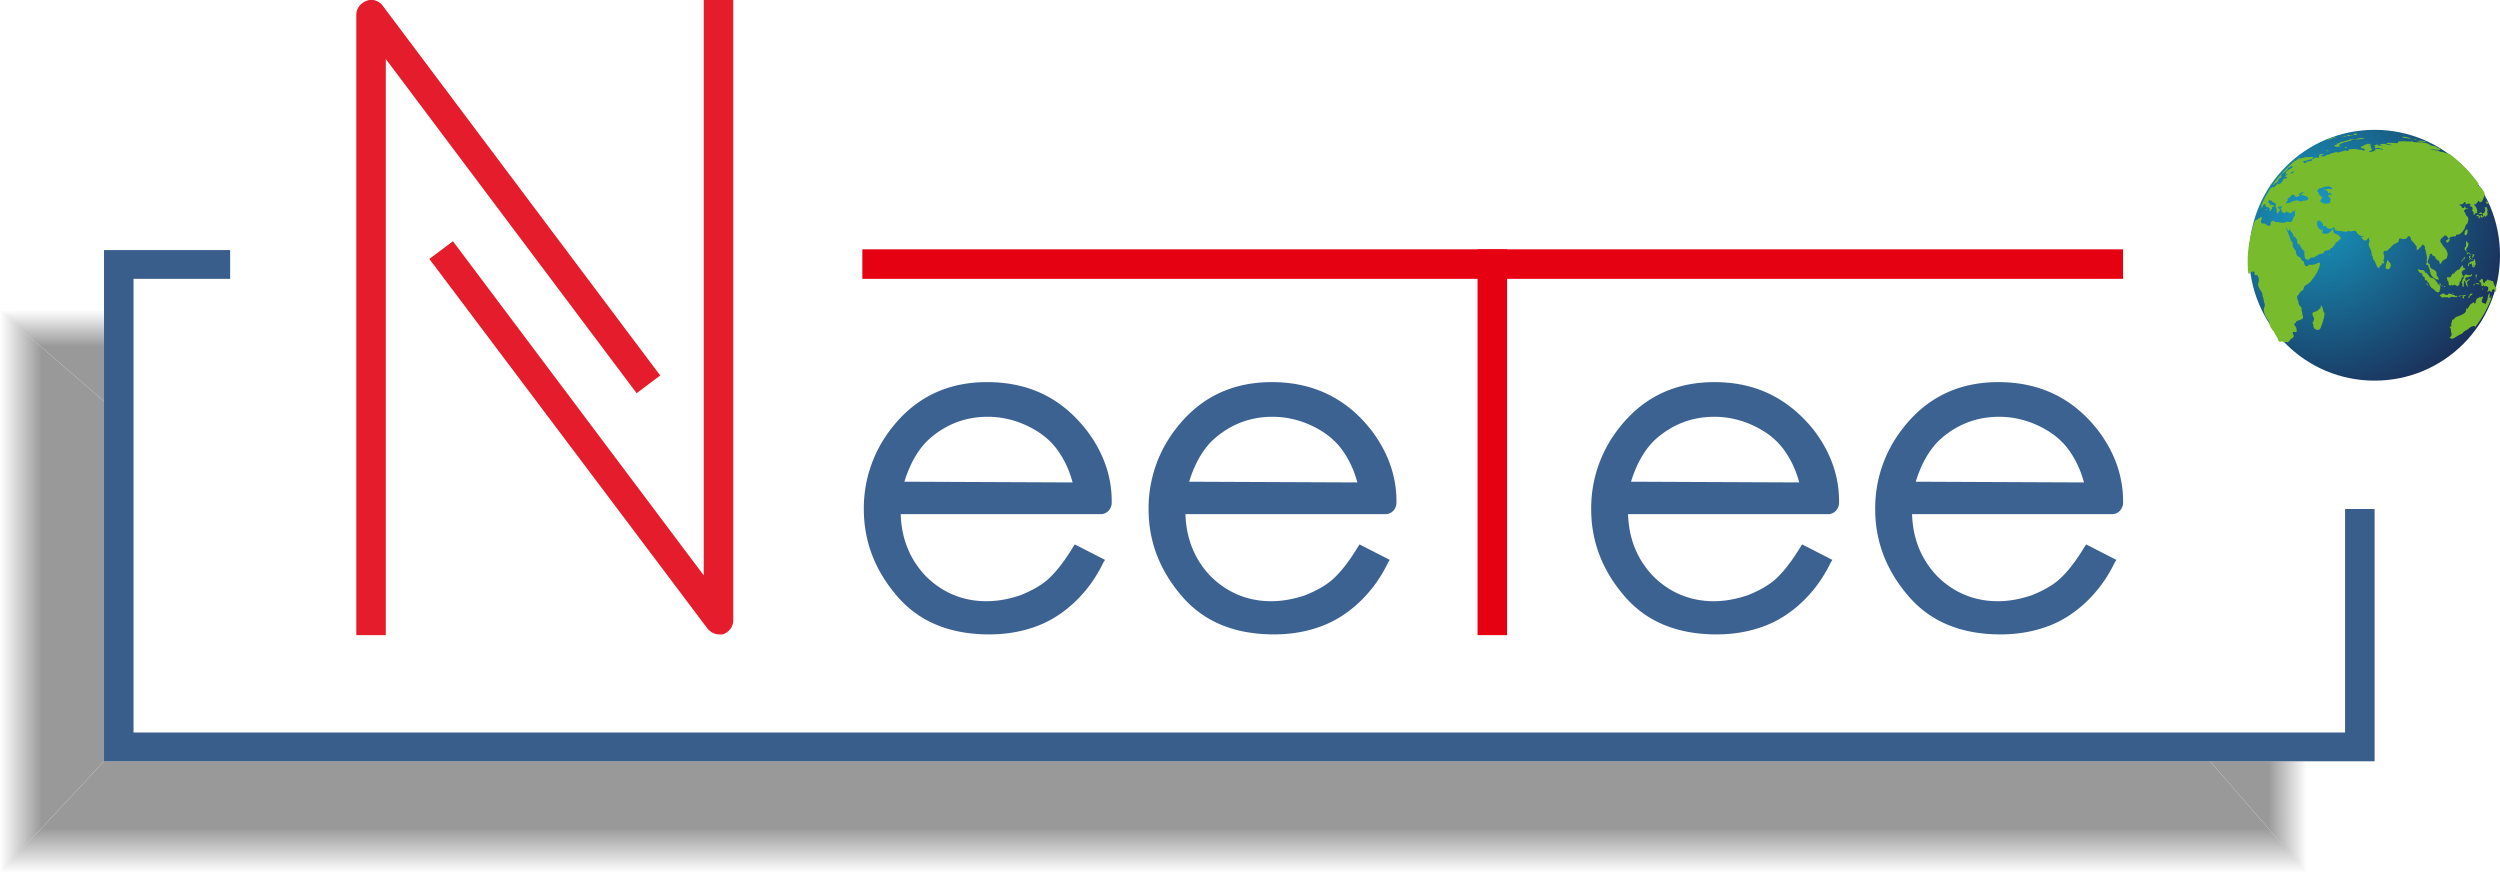
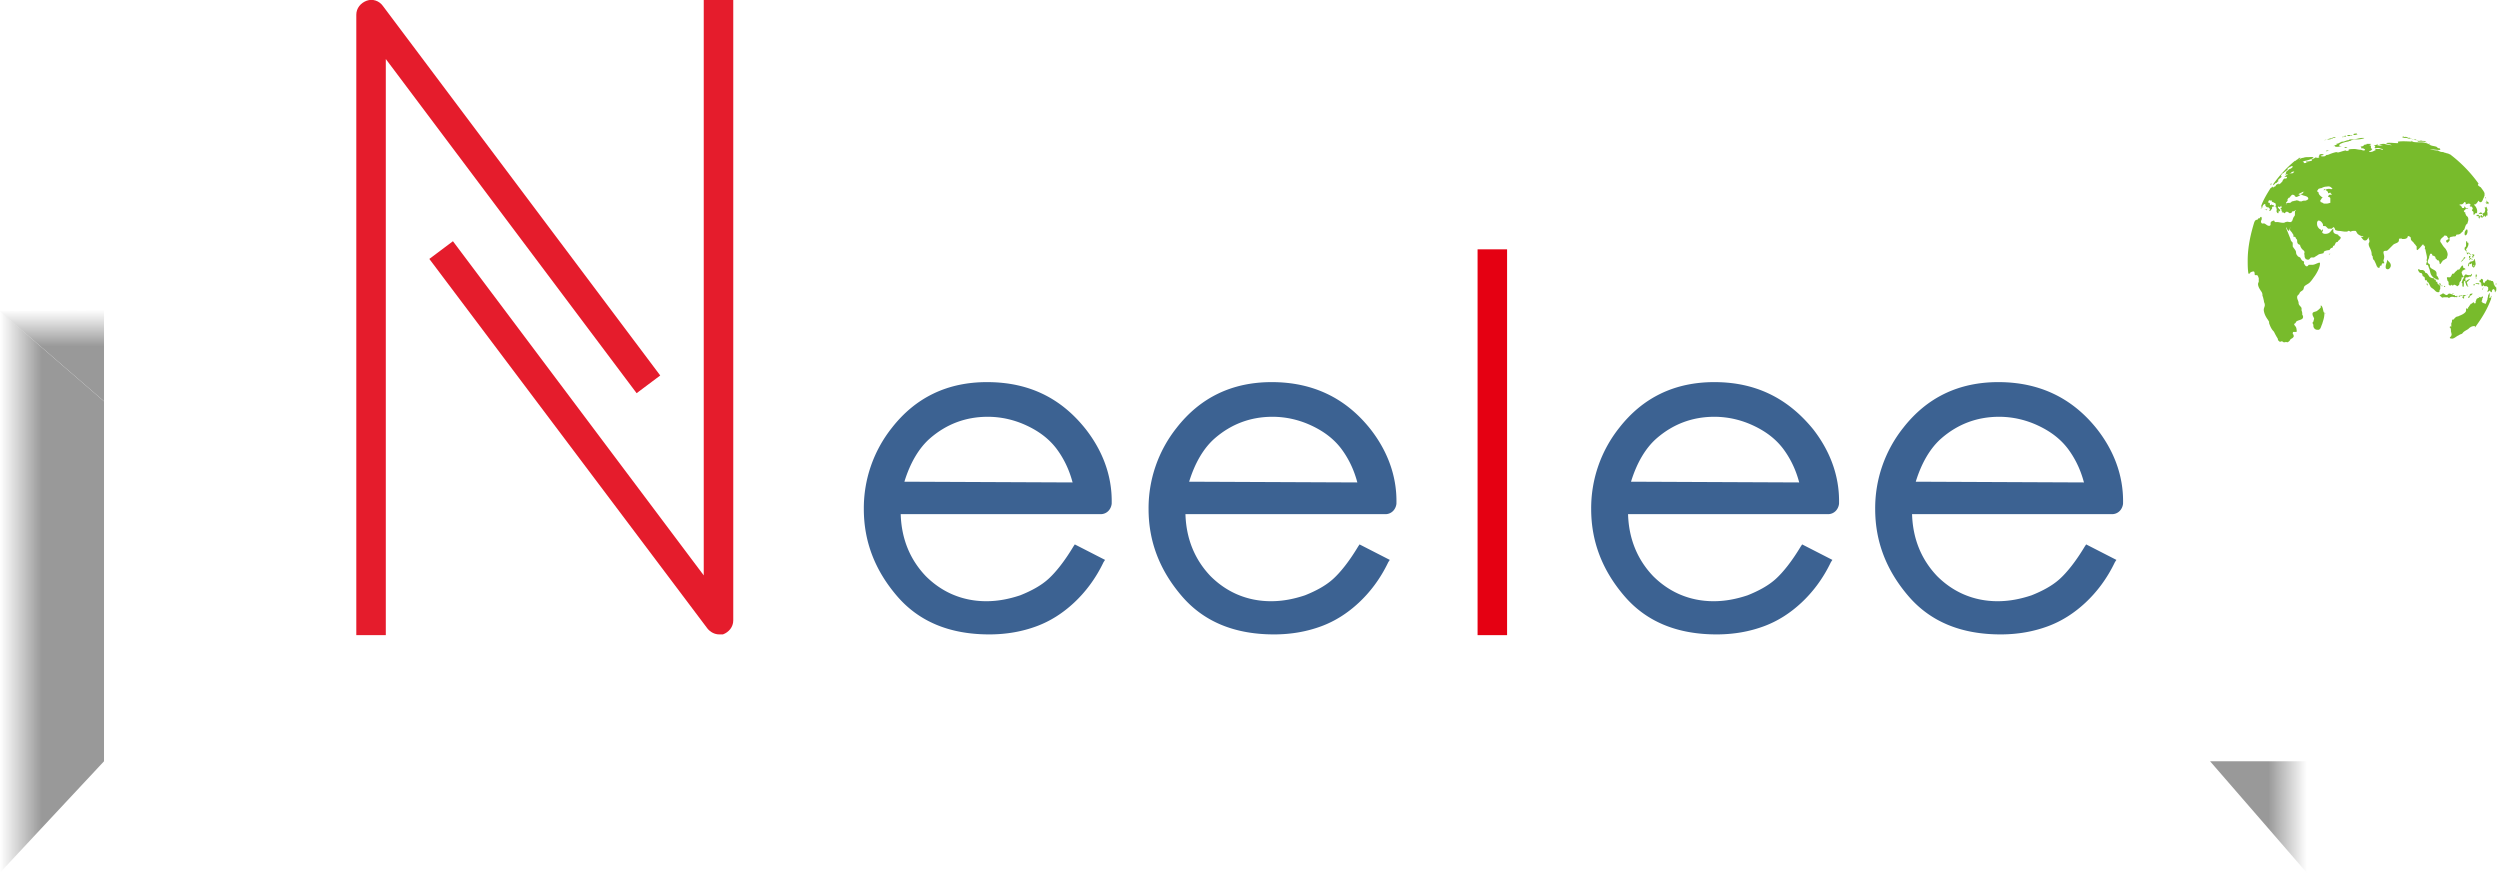
<svg xmlns="http://www.w3.org/2000/svg" viewBox="0 0 338.9 118.3">
  <defs />
  <linearGradient id="a" gradientUnits="userSpaceOnUse" x1=".02" y1="37.37" x2="14.12" y2="37.37" gradientTransform="matrix(1 0 0 -1 0 117.63)">
    <stop offset="0" stop-color="#999" stop-opacity="0" />
    <stop offset=".4" stop-color="#999" />
  </linearGradient>
  <path fill="url(#a)" d="M0 42.2l14.1 12.2v48.8L0 118.3z" />
  <linearGradient id="b" gradientUnits="userSpaceOnUse" x1="-666.79" y1="711.28" x2="-653.69" y2="711.28" gradientTransform="matrix(-1 0 0 1 -354.06 -600.52)">
    <stop offset="0" stop-color="#999" stop-opacity="0" />
    <stop offset=".4" stop-color="#999" />
  </linearGradient>
  <path fill="url(#b)" d="M312.7 118.3l-13.1-15.1H312.7z" />
  <linearGradient id="c" gradientUnits="userSpaceOnUse" x1="156.35" y1="-.68" x2="156.35" y2="14.42" gradientTransform="matrix(1 0 0 -1 0 117.63)">
    <stop offset="0" stop-color="#999" stop-opacity="0" />
    <stop offset=".4" stop-color="#999" />
  </linearGradient>
-   <path fill="url(#c)" d="M0 118.3l14.1-15.1h285.5l13.1 15.1z" />
  <linearGradient id="d" gradientUnits="userSpaceOnUse" x1="-664.64" y1="718" x2="-664.64" y2="730.4" gradientTransform="matrix(-1 0 0 1 -657.59 -675.98)">
    <stop offset="0" stop-color="#999" stop-opacity="0" />
    <stop offset=".4" stop-color="#999" />
  </linearGradient>
  <path fill="url(#d)" d="M14.1 42v12.4L0 42.2z" />
  <path fill="#3C6292" d="M133.8 51.8c-5.4 0-9.7 2.1-12.9 6.2a17.5 17.5 0 00-3.8 11c0 4.4 1.5 8.3 4.5 11.8s7.2 5.2 12.5 5.2c2.4 0 4.5-.4 6.4-1.1s3.6-1.8 5.1-3.2c1.5-1.4 2.9-3.2 4-5.5l.2-.3-4.1-2.1-.2.3c-1.2 2-2.4 3.5-3.4 4.4s-2.3 1.6-3.8 2.2c-1.5.5-3 .8-4.6.8-3.2 0-6-1.2-8.2-3.4-2.1-2.2-3.3-5-3.4-8.4h27.1c.8 0 1.4-.6 1.5-1.4.1-4-1.4-7.4-3.5-10.1-3.4-4.3-7.8-6.4-13.4-6.4zm-11.2 13.5c.8-2.6 2-4.6 3.5-5.9 2.2-1.9 4.8-2.9 7.8-2.9 1.8 0 3.6.4 5.3 1.2 1.7.8 3 1.8 4 3.1.9 1.2 1.7 2.7 2.2 4.6l-22.8-.1zM172.4 51.8c-5.4 0-9.7 2.1-12.9 6.2a17.5 17.5 0 00-3.8 11c0 4.4 1.5 8.3 4.5 11.8s7.2 5.2 12.5 5.2c2.4 0 4.5-.4 6.4-1.1s3.6-1.8 5.1-3.2c1.5-1.4 2.9-3.2 4-5.5l.2-.3-4.1-2.1-.2.3c-1.2 2-2.4 3.5-3.4 4.4s-2.3 1.6-3.8 2.2c-1.5.5-3 .8-4.6.8-3.2 0-6-1.2-8.2-3.4-2.1-2.2-3.3-5-3.4-8.4h27.1c.8 0 1.4-.6 1.5-1.4.1-4-1.4-7.4-3.5-10.1-3.4-4.3-7.9-6.4-13.4-6.4zm-11.2 13.5c.8-2.6 2-4.6 3.5-5.9 2.2-1.9 4.8-2.9 7.8-2.9 1.8 0 3.6.4 5.3 1.2 1.7.8 3 1.8 4 3.1.9 1.2 1.7 2.7 2.2 4.6l-22.8-.1zM232.4 51.8c-5.4 0-9.7 2.1-12.9 6.2a17.5 17.5 0 00-3.8 11c0 4.4 1.5 8.3 4.5 11.8s7.2 5.2 12.5 5.2c2.4 0 4.5-.4 6.4-1.1s3.6-1.8 5.1-3.2c1.5-1.4 2.9-3.2 4-5.5l.2-.3-4.1-2.1-.2.3c-1.2 2-2.4 3.5-3.4 4.4s-2.3 1.6-3.8 2.2c-1.5.5-3 .8-4.6.8-3.2 0-6-1.2-8.2-3.4-2.1-2.2-3.3-5-3.4-8.4h27.1c.8 0 1.4-.6 1.5-1.4.1-4-1.4-7.4-3.5-10.1-3.5-4.3-7.9-6.4-13.4-6.4zm-11.3 13.5c.8-2.6 2-4.6 3.5-5.9 2.2-1.9 4.8-2.9 7.8-2.9 1.8 0 3.6.4 5.3 1.2 1.7.8 3 1.8 4 3.1.9 1.2 1.7 2.7 2.2 4.6l-22.8-.1zM270.9 51.8c-5.4 0-9.7 2.1-12.9 6.2a17.5 17.5 0 00-3.8 11c0 4.4 1.5 8.3 4.5 11.8s7.2 5.2 12.5 5.2c2.4 0 4.5-.4 6.4-1.1s3.6-1.8 5.1-3.2c1.5-1.4 2.9-3.2 4-5.5l.2-.3-4.1-2.1-.2.3c-1.2 2-2.4 3.5-3.4 4.4s-2.3 1.6-3.8 2.2c-1.5.5-3 .8-4.6.8-3.2 0-6-1.2-8.2-3.4-2.1-2.2-3.3-5-3.4-8.4h27.1c.8 0 1.4-.6 1.5-1.4.1-4-1.4-7.4-3.5-10.1-3.4-4.3-7.9-6.4-13.4-6.4zm-11.2 13.5c.8-2.6 2-4.6 3.5-5.9 2.2-1.9 4.8-2.9 7.8-2.9 1.8 0 3.6.4 5.3 1.2 1.7.8 3 1.8 4 3.1.9 1.2 1.7 2.7 2.2 4.6l-22.8-.1z" />
-   <path fill="#3A5E8B" d="M321.9 103.2H14.1V33.9h17.1v3.9H18.1v61.5h299.8V69h4z" />
  <path fill="#E50012" d="M200.3 33.8h4v52.3h-4z" />
-   <path fill="#E50012" d="M116.9 33.8h170.9v4H116.9z" />
+   <path fill="#E50012" d="M116.9 33.8h170.9H116.9z" />
  <path fill="#E51C2C" d="M52.3 86.1h-4V2c0-.9.6-1.6 1.4-1.9.8-.3 1.7 0 2.2.7l37.6 50.1-3.2 2.4L52.3 8v78.1z" />
  <path fill="#E51C2C" d="M97.5 86c-.6 0-1.2-.3-1.6-.8L58.2 35.1l3.2-2.4 34 45.3V0h4v84.1c0 .9-.6 1.6-1.4 1.9h-.5z" />
  <radialGradient id="e" cx="317.85" cy="88.94" r="27.23" gradientTransform="matrix(1.008 0 0 -1 -6.53 117.63)" gradientUnits="userSpaceOnUse">
    <stop offset="0" stop-color="#189cc2" />
    <stop offset=".19" stop-color="#1886ad" />
    <stop offset="1" stop-color="#1a2e58" />
    <stop offset="1" stop-color="#00394f" />
  </radialGradient>
-   <path fill="url(#e)" d="M338.9 34.6c0 9.4-7.6 17-17 17s-17-7.6-17-17 7.6-17 17-17 17 7.6 17 17z" />
  <path fill="#78BB2C" d="M338.4 38.4c-.1 0 0 0-.1.1 0 .1 0 0 .1.1v-.2zm-21.5-18.8c-.1 0-.4.1-.4.1 0 .1-.3.1-.3.1H316.5c.1 0 0 0 .1.1H316.9c.2 0 .4-.1.7-.1h-.1c-.2 0-.4 0-.4-.1 0-.2.6-.4 1.1-.5.2 0 .2-.1.4-.1.1 0 .1-.1.2-.1.3-.1.5-.1.8-.1.2 0 .9-.1.9-.2h-.3c-.4 0-.8.2-1.3.2h-.2c-.2 0-.2 0-.3.1-.3 0-.6.2-.8.2-.1 0-.2 0-.3.1h-.1s.1 0 0 0c0 .1-.4.2-.5.2 0 .1.2.1.2.1zm.9.4s.2.1.3 0h.1c0-.1-.4-.1-.4 0zm-1.6-1.2zm1.7-.3c-.1 0-.4 0-.4.1h.2c0-.1.1 0 .2-.1.1.1.1 0 .2 0h-.2zm-.1 0h.2-.4c.1 0 .2-.1.4-.1h.1c-.1 0-.1 0-.1.1-.2 0-.2.1-.5.1h.1-.4.4c0-.1.2-.1.2-.1zm-.2 1.4zm-2.1-1h.2-.2.2-.2c.1.1.1 0 .2 0h.1c.1 0 .1 0 .2-.1.1 0 .2 0 .3-.1h.1c.1 0 .2 0 .2-.1h-.2c-.1 0-.2.1-.3.1-.3.1-.4.1-.6.2-.1 0-.4.1-.5.1h.2s.2-.1.3-.1zm.2 15.6c.1 0 .2-.1.2-.1-.1 0-.2 0-.2.1-.2 0-.1 0 0 0zm20.9 4.6s0-.1 0 0c.1-.1 0-.1 0-.2v.2s-.1 0-.1.1v.1c.1-.1.1-.1.1-.2zm-17.9-20.7s.1 0 .2-.1c-.1 0-.2 0-.2.1 0-.1 0-.1 0 0-.1-.1-.2-.1-.3-.1-.1 0-.2 0-.2.1.1.1.5 0 .5 0zm19.4 20.2c-.1-.1 0-.3-.1-.3v-.1c-.1 0 0-.1-.1-.1s-.2 0-.3-.1h-.2l-.1-.1h-.1c-.1 0-.1.2-.2.2s-.1.1-.1.1-.1.1-.1.2l-.1-.1c-.1 0-.1 0-.1-.1v-.3c-.1 0-.1-.1-.2-.1s-.1.2-.2.2c0 0-.1 0-.1.1s.1.1.2.2v.1h.1c.1 0 .1 0 .2-.1-.1.1-.2.1-.3.2 0 .1.1 0 .1.1v.2h.1c.1 0 .1-.1.1-.2v.1c.1-.1.1.1.2.1h.3c.1.1.2.1.2.2v.3s-.1.1-.1.2 0 .1.1 0h.1s0-.1.1-.1.1.2.2.2h.1v-.2c.1-.1.1-.2.2-.2s.2.1.2.3c0 .1 0 .1.1.1 0-.1 0-.2.1-.2v-.2-.2c-.3-.3-.2-.3-.3-.4.1-.1.1 0 0 0zm-5.3 1.7c0-.1 0-.1 0 0 .1-.1.1 0 .2 0l.1-.1c-.1 0 0 0-.1-.1-.1 0-.1.1-.2 0 0 0 0-.1-.1-.1s-.2 0-.3-.1l.3-.1h-.1c-.1 0-.2 0-.2.1-.1 0-.2-.1-.4-.1-.1 0-.1.1-.3.2-.3 0-.4-.3-.6-.2l-.1.1h-.1l-.2.2c.1 0 .2.1.3.2.1.1.2 0 .3 0h.5c.1 0 .1.1.2.1.2-.2.5-.2.8-.1zm-17.3-19.9h-.1l-.1.1h.1c.1 0 .2-.1.4-.1h-.3zm-7.7 4.7c.1 0 .1-.1.1-.2v-.1c-.1.1-.1.2-.1.3 0-.1 0-.1 0 0 0-.1 0-.1 0 0-.1 0-.1 0 0 0-.1 0-.1 0 0 0-.1 0-.1 0 0 0zm15.6 11.1c0 .2.1.3.3.3.2 0 .4-.3.4-.5 0-.4-.3-.5-.5-.8 0 .4-.2.6-.2 1zm12.5 4.3c0-.1 0-.1 0 0 .1 0 .1-.1.1-.1-.1 0-.1 0-.2.1 0-.1 0 0 .1 0zm.4-11.3s-.1 0 0 0c-.1.1-.1.1 0 .2v.1c.1 0 .1-.1.1-.1s0 .1.1.1.1-.2 0-.2c-.1-.2-.1-.1-.2-.1zm-.2 9.3c0-.1-.1-.1-.1-.1h-.4v.1h.2c.1 0 .2.1.3 0zm.1-9.1c0-.1 0-.1-.1-.1v-.1c-.1 0-.1-.1-.2-.1l-.2.1s0 .1.1.1h.1v-.1s0 .1.1.1v.2s0 .1.1.1v.1c0 .1 0-.1.1-.3-.1 0 0 0 0 0zm-.5 7.7c0 .1-.1.1-.1.2V37.6s0 .2.1.2c0-.1 0-.1-.1-.1v-.1h.1v-.1l.1-.1c-.1-.1-.1-.2-.1-.3zm.6-8.3c-.1 0-.2.1-.3.2h-.1.5s0-.1 0 0c.1 0 .1.1.2.1v.2s0 .1.1.1c0-.1 0-.2.1-.1l-.1-.1c.1 0 .1.1.2.2.1 0 0 0 .1-.1 0-.1 0-.1.1-.1v.1c.1 0 0-.1.1-.1v-.1-.2c0-.1-.1-.3 0-.3v-.2c0-.1-.1-.2-.1-.2v-.1l-.1-.1v.1c-.1.1 0 0-.1 0s-.1.1 0 .2v.1c0 .2-.1.4-.1.4-.1 0 0 .1-.1.1v-.1s0 .1-.1.1 0 .2-.1.2c0-.2-.1-.3-.2-.3zm.7-1.7c0 .1 0 .1 0 0 .1.1.1.4 0 .3 0 0-.1.1 0 .1v.2c0-.1.1 0 .1-.1l-.1-.1c0-.1.1 0 .1 0l.2.2c0-.1 0-.2.1-.1 0-.1-.1-.2-.1-.2-.1 0-.2-.2-.3-.3zm0 .4zm0-.5c.1 0 0-.1 0 0 0-.2 0-.2-.1-.3v.2c.1-.1.1 0 .1.1zm-7.5-7.5c-.1 0-.1 0-.2-.1-.1 0 0 .1.2.1-.1 0 0 0 0 0zm-2.7-.4s.1 0 0 0c.2.1.2.1.2 0h-.1-.1zm-.9-.6h-.2c0 .1.1.1.2 0 .1.1.3.1.3.1s-.2 0-.3-.1zm-.1-.1h-.3.3zm1 .3h-.6c.1 0 .3.1.4.1.3 0 .5.1.9.2h.1-.1.1c-.1-.1-.1-.1-.3-.1h-.2c-.1 0-.1 0-.2-.1h-.2.2c-.1 0-.3-.1-.5-.2-.4-.1-.5 0-.8 0 .2.1.4.1.6.1.3-.1.5 0 .6 0zm-7.6-.4c.1 0 .4-.1.4-.1s-.1 0-.1-.1c-.1 0-.4 0-.5.1.1.1.1.1.2.1zm11.6 2s-.1-.1-.2-.1h-.1s.1.1.2.1h.1s-.1 0 0 0c0 0 0 .1 0 0 0 .1 0 0 0 0zm-3.1-1.2l.1.1h.7c.1 0 .5.1.5.1s-.3-.2-.4-.2h-.1c.1 0 0 0 0 0h-.1c-.3-.1-.3 0-.5 0-.1 0-.2-.1-.2 0zM315 42.3c-.1-.2-.1-.8-.4-.9v.3c-.1.1-.4.4-.6.5-.3.1-.6.1-.5.5 0 .1.2.4.2.5l-.1.4-.1.1c0 .1 0 .2.1.3v.2c0 .2.2.5.5.5.5.1.5-.4.7-.8.1-.4.3-.8.3-1.5 0 0 .1 0 .2.1-.3-.1-.3-.2-.3-.2zm18.6-6.8c.2-.1.3-.2.4-.4.1 0 .1 0 .1-.1 0 0 .1 0 .1-.1 0 0-.1 0-.1-.1 0 0 0 .1-.1.1 0 .2-.3.4-.4.6zm.8-1.3c-.1 0 .1.3.1.3s.1-.1.1-.2-.1-.1-.2-.1zm.2 4.6l-.1-.1v-.1s-.1-.3-.1-.4c.2 0 .2-.2.4-.3v-.1l-.4.2s0 .1-.1.1-.1-.2-.1-.3c0-.2.1-.2.2-.2s.2 0 .3-.1h.2c.1 0 .2-.2.2-.3v-.1l-.2.2h-.1c-.2 0-.3 0-.5-.1-.2 0-.3.3-.3.5l-.1.1c-.1.2-.1.3-.2.5 0 .1.1.1.1.1v.4l.1.1c.1 0 .1-.3.1-.4v-.3c0-.1.1-.1.1-.1h.1v.2c0 .1.1.1.1.3v.1h.1c.1.2.2.2.2.1zm-.3 1.3c.1-.1.2-.1.2-.2l-.2.2c-.1-.1-.1-.1-.3-.1-.1 0-.1 0-.1.1s.1.1.1.1c.2-.1.2-.1.3-.1zm.1-9c-.1 0-.3.3-.3.5 0 .1 0 .3.1.3.3 0 .4-.8.2-.8zm.5 3.7c0-.1-.1-.1-.2-.1v.4c0-.1.2-.2.2-.3zm-.2-.6s-.1 0 0 0c-.1 0 0 0 0 0zm.3.4s.1.1 0 0c.1 0 0 0 0 0 0-.1 0-.1-.1-.1v.1c.1 0 .1-.1.1 0zm-6.3 3.2s-.1 0 0 0c-.1 0-.1 0 0 0 0 .1.1.2.1.2.1 0-.1-.2-.1-.2zm2.1.6c-.1 0-.2.1-.2.1 0 .1.1 0 .2.1 0 0 0 .1.1.1l.1.1h.1v-.1c-.2.1-.2-.1-.3-.3zM335 35c0-.1 0-.1 0 0-.1-.1-.2.1-.2.1h-.1l.1.2v-.1c.1-.1.2-.1.2-.2zm-6 3.4c-.1.1 0 .3.1.3 0-.1 0-.2-.1-.3zm1.7 1.1c0-.1 0-.2.1-.3v-.4c0-.1-.1-.1-.2-.2s-.2-.1-.2-.4c-.1 0-.2 0-.2-.1V38s0-.1-.1-.1h-.1c0-.2-.2-.2-.3-.2-.3-.1-.4-.2-.5-.4-.1-.1-.1-.2-.3-.3h-.1c-.1-.2-.1-.3-.4-.4h-.3c-.1 0-.1-.1-.2-.1h-.1v.1c0 .1.2.4.3.4.1 0 .2 0 .2.1.1.1.1.2.1.3.1.1.3.1.3.3 0 .1.1.3.1.3h.2v.1s.1.2.2.2l.3.6c.2.2.3.2.5.4l.2.2c.3.2.5.1.5 0zm4.9-3.7c0-.1-.1-.6-.1-.6s0-.1-.1-.1v.2s-.1 0-.2.1c0 0-.1 0-.1.1-.1 0 0-.1-.1-.1s-.1.2-.3.2c0 .1-.1.1-.1.2v.1s-.1.2 0 .2.1-.3.2-.4c0 0 0 .1.1.1h.1v-.1h.1v.2c0 .2.1.3.1.3h.1v.1c.1 0 .1-.1.1-.1 0-.1-.1-.1-.1-.2 0 0 0-.1.1-.1v.1s0 .2.1.2c0-.2.1-.3.1-.4zm-.2 2.9l.1-.1c0-.1-.2-.1-.2 0 0 0 0 .1.1.1zm-.8 1.7c.1 0 .2-.1.2-.2v-.1c.1 0 .3-.1.4-.3-.1 0-.3 0-.4.1v.1c0 .1-.2.1-.2.4zm2.9 0c-.1-.1 0-.2 0-.3v-.4c-.1.1-.1.2-.2.3 0 .2-.1.4-.1.6-.1.2-.2.6-.3.6-.1 0-.1-.1-.1-.1-.1 0-.2 0-.3-.1v-.1h-.1c0-.1.1-.2.1-.4 0-.1.1-.1.1-.2s0-.1-.1-.1-.1.1-.1.1c-.2 0-.3 0-.4-.1 0 .1.1.1.1.1l-.1.1c-.1 0-.3.1-.3.2s-.1.2-.1.3v.2h-.1c-.1 0-.1.1-.1.1 0-.1 0-.3-.1-.2-.1 0-.2.2-.4.2 0 .2-.2.2-.2.4h-.1c0 .1 0 .2-.1.3 0-.1-.1-.1-.1-.1-.1 0-.1.1-.1.2v.1c0 .3-.6.6-.9.7-.1.1-.4.1-.5.2l-.4.4v-.1s-.1 0-.1.1 0 .3-.1.4v.5l-.1-.1s0 .1-.1.1c-.1.1.1.1.1.2.1.3 0 .3.1.6 0 .1.1.2 0 .4 0 .1-.2.2-.2.3s.3.1.4.1c.3-.1.5-.3.7-.4.1 0 .1-.1.2-.1.1-.1.3-.1.4-.2.2-.3.5-.4.8-.6.1-.1.2-.2.4-.3.2-.1.4-.1.5-.1v.2c.9-1.2 1.7-2.5 2.2-3.9v-.1c0-.1.1-.3 0-.3-.1.3-.1.3-.2.3zm-6.2-1.6s0 .1.1.1l.1-.1c-.1 0-.1-.1-.2 0 0-.1 0-.1 0 0 0-.1 0 0 0 0zm-22.1-10.2h-.4.4zM334 40.5s0-.1 0 0c.1-.2 0-.1 0-.3h-.1c-.1 0-.1 0-.1.1s.1.1.2.1c-.1 0-.1.1 0 .1zm-25.1-16.3s0-.1 0 0c0-.1 0-.1 0 0l.1-.1c-.1 0-.1 0-.1.1 0-.1 0-.1 0 0-.1 0-.1 0 0 0zm-1.5 4.1c-.1 0-.1.1-.2.1s-.1-.1-.2 0h.1c.1 0 .1.1.2.1v-.1-.1c0 .1 0 .1.1 0zm3.1.2c.1 0 .2-.1.3-.1v-.1s.1 0 .1-.1c-.1 0-.3.1-.4.3-.1-.1 0 0 0 0zm18 4.6c0 .1 0 .1.1.2 0 0 .1 0 .1.1.1.2-.1.4.1.4 0 .3.2.8.2 1.2 0 .1-.1.3 0 .4 0 .1-.1.3-.1.4v.1c.1.1 0 0 .1 0 .2 0 .2.3.3.5.1.2.1.4.2.7s.4.6.7.7c0 0 .1.1.2.1h.2c0-.1 0-.1-.1-.3 0-.1-.2-.2-.2-.3v-.2c0-.5-.5-.5-.8-.8-.1-.1-.1-.2-.1-.3 0-.3-.3-.2-.3-.5s.2-.4.2-.7c0-.1.1-.2.1-.3 0 0 0-.1.1-.1s.2 0 .2.1v.1c.2.1.3.1.4.2.1.1 0 .3.2.3 0 .2.2.2.3.2 0 0 0 .1.1.2v.1s0 .2.1.2c0 0 .2-.2.2-.3v-.1.1c.1 0 .1-.2.2-.2.2-.1.3-.2.5-.3 0-.2.1-.3.1-.5 0-.3-.2-.7-.4-.9-.2-.2-.3-.4-.5-.7 0 0-.1-.1-.1-.2 0-.4.4-.5.6-.8.2.1.1 0 .3.1 0 0 .2.4.3.4.1 0 0-.1.1-.2s.2-.1.3-.1c.2-.1.4 0 .5-.1l.1-.2h.1c.4 0 .5-.2.7-.4.1 0 .1-.1.1-.2.2 0 .2-.3.3-.5 0-.1.2-.4.3-.4 0-.2.1-.3.1-.5 0-.4-.1-.4-.3-.6 0 0 0-.1-.1-.2v-.2c-.1 0-.2-.1-.2-.2s.2-.1.2-.2c0-.2.3 0 .4-.1-.1-.1-.2 0-.3-.1-.1 0-.1-.2-.2-.2s0 .2-.1.2h-.2c-.1-.1-.1-.2-.2-.3l-.2-.1c0-.1.2-.1.3-.1.1 0 .2-.1.3-.2 0 0 0-.1.1-.1s.1.1.2.1c0 .1-.1.1-.1.2.2 0 .3-.1.5-.1.1 0 .1.1.2.1v.1c0 .1-.1 0-.1.1 0 0 0 .1.1.1h.1c.1 0 .2.2.2.3s0 .1-.1.1v.1s0 .1.1.1c0 0 0 .1.1.1v.4h.1l.1-.1c0-.1.1-.1.2-.1s.1-.1.1-.3c0-.3-.2-.6-.3-.7-.1-.1-.1-.1-.1-.2h.2c0-.1.1-.1.1-.1.1-.1.2-.3.3-.4 0 0 .1.2.2.2.3.1.4-.5.5-.6 0-.1.1-.2.1-.3v-.3c-.1-.3-.3-.5-.5-.8-.2-.1-.4-.3-.4-.3s0-.1.1-.2a18.5 18.5 0 00-3.9-4h-.1c.1 0 .1 0 0 0 0 0-.1-.1-.2-.1s-.3-.1-.4-.1c-.2-.1-.3-.1-.5-.1-.2-.1-.3-.1-.4-.2-.6 0-1.1-.2-1.1-.2.1 0 1.3.2 1.4.1 0-.1 0-.1-.1-.2h-.1c-.1 0-.2-.1-.3-.2-.3-.1-.5-.1-.8-.2-.1-.1-.3-.2-.6-.3-.4-.1-.5-.1-.7-.1-.1 0-1.1 0-1.1-.1-.3 0-1.4-.1-2 0-.1 0 0 .1 0 .2h-.3c-.2 0-1-.1-1.3 0-.1 0 .1.1.1.1s.6.1.6.2l-.6-.1c-.1 0-.3-.1-.5-.1s-.4.1-.7.1c0 0 .3 0 .3.1 0 0 .4.1.3.1s-.7-.1-.7-.1c-.1 0 .1-.2 0-.2 0 .1-.3.2-.5.2.1.1.3.1.1.3 0 0 0 .1.1.1s.4-.1.6 0c0 0 .3.1.4.1s0 .1-.1.1c0 0-.2-.1-.3-.1h-.6c0 .1.1.2-.1.2 0 0-.1.1-.2.1-.1.1-.4.1-.5.1s0-.1 0-.1.3-.1.3-.2l.1-.1-.2-.1v-.3c0-.1-.2-.1-.2-.1 0-.1.6-.2-.1-.2h-.2.2-.2c-.1 0-.1 0-.1.1h-.2c-.1 0-.2.2-.3.2-.1.1-.2 0-.3.1-.1 0 .1 0 .1.1s-.1.1 0 .1.3 0 .4.1c.2.1.1.2-.1.2-.1 0-.3-.1-.4-.1-.3 0-.6-.1-.8-.1-1.2 0-.7.2-.8.2-.6.2-.2-.1-.4 0-.3 0-.9.3-1.3.3 0 0 .3-.1.2-.1-.2 0-.6.1-1.1.3-.2.1-.3.1-.4.1-.2.1-.1.2-.5.2-.1 0-.3 0-.3-.1l.4-.1c0-.1-.4-.2-.6 0 0 0 .1 0-.1.2 0 0 .1 0 .1.1s-.3.1-.4.1v-.1c-.2.1-.5.3-.6.3s0 .1 0 .2c-.1 0-.4.1-.8.1 0 .1 0 .1.1.1h.2c-.2 0-.3.1-.4.1h-.2V22c0-.1-.1-.1-.2-.1.3-.1.5-.1.8-.2.4-.1 1.3-.5.1-.4-.4 0-.5 0-.8.1 0 0-.2 0-.3.1l-.2.1h-.1c.2-.1.2-.1.3-.2h-.2c-.1 0-.1 0-.1.1-.1 0-.1 0 0 0-.1.1-.2.1-.3.2-.1.1-.1.1-.2.1-1.1.9-2.1 2-2.9 3.1 0 0-.1.2 0 .2l.3-.3c.1 0 .1 0 .2-.1 0-.1.2-.1.2-.2h-.1c0-.1.1-.2.2-.3.1 0 .2-.2.3-.2 0-.1 0-.1-.1-.1v-.1c.1-.1.1-.1.1-.2.1-.1.2-.1.3-.2.1-.1.4-.3.5-.4v-.1c0-.1.2-.2.4-.3.1-.1.3-.1.3 0s-.3.3-.4.3c-.2.1-.2.2-.4.3 0 0-.1.1-.1.2v.1l-.1.1c0 .1.1.1.2 0h.1c.1 0 .2 0 .3-.1.1 0 .2-.1.3-.2.1 0 .3-.1.3 0-.1.1-.2.2-.3.2-.1 0-.3 0-.5.1-.1 0-.6.4-.5.4s.2-.1.3 0c.1.1-.1.2-.1.2h-.2c-.1 0-.3.3-.3.4l-.3.3c-.1 0-.1.1-.2.1v-.1c-.1 0-.1 0-.2.1-.1 0-.2.1-.2.2-.1.1-.1.1-.2.1l-.1.1h-.1v-.1c-.1 0-.2.2-.3.2-.5.8-1 1.6-1.3 2.5h.1c.1 0 .2-.2.2-.2l.1-.1c.2-.1.2 0 .2.2l.1.1c.1.1.1.1.2.1h.1l.2.2v.1c0 .1-.1.2-.1.2h.1c.1 0 .1-.1.2-.2l.1-.1v-.1c0-.1 0-.1.1-.2h.2c0-.1-.1-.2-.2-.2 0 0-.2 0-.1-.1-.1 0-.1.1-.2.1s-.1-.1-.1-.2 0-.1-.1-.1-.1 0-.1-.1v-.1c0-.1.1-.1.2-.2v.1c.1 0 .1 0 .2-.1 0 .1.1.3.2.3h.1c0 .1.1.1.1.1.1 0 .2.1.2.2v.2c0 .1-.1.1 0 .2.1 0 .1.1.1.2v.1h.1s-.1.1-.1.2.1.3.2.3h.1c-.1 0 0-.1 0-.2v-.2l.1.2c0-.1.1-.1.1-.2v-.1c-.1 0-.2-.1-.2-.1v-.1c-.1 0-.1-.1-.1-.1s0-.1.1-.1.1.1.2.1V28c.1 0 .1-.1.2-.1h.2c.1 0 .1 0 .2-.1.1 0 .2-.1.3-.1h.1c0-.1-.2-.1-.2-.2s.2-.2.2-.3V27l.1-.1c0-.1.1-.1.2-.1v-.1c.2-.1.2-.3.4-.3.1 0 .2.1.4 0l-.2.1c.1.1.2.2.3.2.1 0 .5-.2.6-.3h-.2s-.1 0-.1-.1l.8-.4s-.1.1-.2.1c0 0 .2.2-.3.3.2.3 1.1.2 1 .7-.1.1-.3.2-.4.2-.2 0-.3 0-.5.1-.1 0-.4 0-.4-.1-.2 0-.2-.1-.4 0-.1 0-.4.1-.5.1-.1.1-.2.2-.3.2h-.2s-.2 0-.2.1v.1c-.1.1-.7.1-.8.3h.1v.1c0 .1-.1.1-.2.2.1 0 .2.1.2.2-.1.1.1.2.1.2l-.1.1h.1c.1-.1.2.1.3.1.1 0 .1-.2.3-.2.2 0 .3.2.4.2.2 0 .3-.1.4-.3 0 0 .1.1.2 0 .1 0 .1-.1.2-.1v.1s-.1 0-.1.1v.4c0 .2-.2.3-.2.4-.1.2-.1.3-.2.5 0 0-.1 0-.1.1v.1-.1h-.2c-.2 0-.3-.1-.5 0-.2 0-.1.1-.4.1s-.6-.1-.8-.1h-.3s-.1-.1-.1-.2h-.1c-.2.1-.4.1-.4.4v.2l-.1.1c-.4.1-.6-.4-.9-.3h-.1c-.1 0-.2-.1-.2-.3 0-.1.1-.2.1-.3v-.1c0-.1.1-.1.1-.2 0 0 0 .1-.1.1s0-.1-.1-.1-.1.1-.2.2h-.1c-.1 0-.1.1-.2.2h-.1c-.1 0-.2.1-.3.3-.5 1.6-.9 3.4-.9 5.2 0 .6 0 1.2.1 1.8h.1c.1 0 .1-.1.1-.1.1-.1.3-.2.5-.2s.1.5.2.5h.2c.2 0 .2.2.3.4v.5s-.1.2-.1.3c0 .4.3.8.5 1.1.1.2.1.3.1.5.1.2.1.3.2.7 0 .2.1.3.1.4.1.4-.2.5-.1 1s.3.8.5 1.1c.1.1.1.2.2.3v.2c.2.6.4.9.6 1.1.1.1.2.4.4.7 0 .1.1.1.1.2.1.1.1.2.1.3l.2.2c.2.1.2-.1.4 0 .1 0 .1.1.2.1h.2c0-.1.2 0 .3 0 .2-.1.3-.2.4-.4.1-.1.2-.1.3-.2.1-.1.2-.2.1-.4 0-.1-.1-.1-.1-.2.1-.2-.1-.2.2-.2h.3c.1-.1 0-.4 0-.5-.1-.3-.2-.3-.3-.5 0-.1.1-.2.2-.2 0-.5 1.1-.3 1-.9 0-.1 0-.1-.1-.2 0-.2 0-.4-.1-.6V41.8c0-.2-.4-.4-.4-.7s-.2-.5-.2-.8.2-.3.3-.5c.1-.3.3-.3.5-.5.1-.1.1-.4.2-.5.2-.2.5-.3.7-.5.3-.3.4-.5.7-.9.2-.3.7-1.1.7-1.7 0 0 0-.1-.1-.1-.4.1-.6.3-1 .3h-.4c-.1 0-.1.2-.3.2-.2 0-.3-.3-.4-.4.1-.1 0-.1 0-.3-.3 0-.4-.4-.5-.5-.2-.1-.3-.1-.4-.3-.2-.2-.1-.4-.2-.6-.1-.2-.3-.4-.4-.6v-.5c-.1-.1-.3-.3-.3-.5l-.6-1.5v-.1c.1.1.2.5.4.5 0-.1.1-.3.2-.5 0 .1-.1.2-.1.3l.1.2c.1.1.2.2.3.4 0 0 .1.1.1.2v.2h.2l.1.1c0 .2.2.2.2.4 0 .4.1.5.4.6 0 .2.2.5.3.6.1.1.3.2.3.4 0 .1-.1.3 0 .3 0 .2 0 .4.1.5s0 .1 0 .1l.3.1h.1c.2 0 .2-.2.4-.3h.4c.1-.1.5-.3.6-.4.2-.1.5-.1.7-.2v-.1c0-.2.6-.3.8-.3 0-.1.2-.3.3-.3.2 0 .1-.3.3-.3.1 0 .1-.2.2-.3 0-.1.1-.2.3-.2 0-.2.4-.3.4-.6 0-.1-.1-.1-.2-.2-.1 0-.1-.2-.2-.2-.3-.1-.5-.1-.6-.4V31c-.4.3-.4.7-1.1.7-.2 0-.4-.1-.4-.2s.1-.2.1-.3v-.1c-.1 0-.1.1-.2.2 0-.1-.1-.1-.1-.2-.2 0-.5-.4-.5-.7v-.2c0-.1.1-.3.2-.3.3 0 .5.3.6.5v.2c.1.1.3 0 .4.1l.3.3h.5l.2-.2c.2 0 .2.3.3.4 0 0 .3.1.4.1.3 0 .7.1.9.1H318.2l.1-.1c.1 0 .2 0 .3.1.1 0 .2-.1.4-.1h.3c.1 0 .2.3.3.4.1.1.4.3.6.3h.2l-.1.1h-.3c.2.1.3.5.6.5s.3-.2.5-.4h.1l-.1.1c0 .1.1.2.1.4 0 .1 0 .1-.1.3v.1c0 .2.1.4.2.6.1.2.2.5.2.7 0 .1 0 .2.1.3s0 .2.1.4c0 .1.2.2.2.3.1.2.2.4.3.7l.1.1c0 .1.1.1.2.1s.1-.1.1-.2c.1-.1.1-.1.2-.1s0-.3.2-.3h.2c0-.1 0-.2-.1-.3 0-.2.1-.3.1-.6 0-.2-.1-.4-.1-.6 0-.2.2-.2.4-.2.1 0 .2-.1.3-.2l.6-.6c.2-.2.5-.2.7-.4.1-.1.1-.2.1-.4 0-.1.2 0 .3-.1.1.1.1.1.3.1.3 0 .6-.1.6-.4.2 0 .3.1.4.2 0 .1 0 .3.1.4l.3.3c.1.2.2.2.3.4l.1.1v.3c0 .1 0 .2.1.2.5-.4.6-.7.8-.8zM313 26.4zm0-.1zm2.2-.6c.2.2.4.2.4.5.1 0 .3-.1.3-.1 0 .1.2.2.2.3h-.3c-.1 0-.2.2-.2.3.2 0 .3.1.3.2V27.5c-.1 0-.3.1-.5.1h-.4l-.1-.1c-.1 0-.2-.1-.3-.1-.1-.1 0-.1 0-.2 0 0-.1 0-.1-.1h.1c.1-.1.1-.3.3-.3-.2-.1-.6-.4-.6-.7 0-.1-.2-.1-.2-.2l.2-.3s.3-.1.4-.1c.2-.1.4-.2.7-.2.5-.1.6.1.8.3-.2.1-.3 0-.5 0-.3 0-.6.2-.7.2 0-.1.1-.2.2-.1zm-8.5 2.1s.1-.2.1-.3v-.1s0 .1-.1.1c0 .1-.1.3 0 .3zm-.2.4c0 .1-.1.2 0 0 .1.1.1 0 .2-.1v-.3c-.1 0-.1.1-.1.1v.1c0 .1 0 .2-.1.2zm28.9 6.3h-.2-.1c0 .1.2.1.1.2h-.1s0 .1.1.1v.1h.1v-.2h.1v-.2s0 .1 0 0c0 .1 0 .1 0 0zm-.8-1.6c0-.1 0-.1 0 0h-.1c-.1 0 0-.2-.1-.2s-.1.1-.1.2v.3c0 .1 0 .2-.1.3-.1 0-.1.2-.1.3 0 0 .1.2.2.2l.1-.1v.1s0 .1-.1.1l.1.1h.1c.1 0 .1.2.2.2v-.2c0 .1.2.2.2.3v0c-.1 0-.1 0-.1-.1h-.1s0-.1.1-.1c0 0 0 .1-.1.1l-.1-.2s-.1 0-.1.1c-.1 0-.2-.3-.2-.4 0-.2.1-.2.2-.4.2-.4.1-.5.1-.6zm.4 2.3c0-.1.1-.2.2-.3h-.1c0 .1-.1.2-.1.3zm0 0s.1.1 0 0c.1 0 .2 0 .2-.1h-.1l-.1.1zm-1.6 3.2c0-.1.1-.3.2-.3 0-.2.1-.2.1-.4v-.1h.1c.1 0 .1 0 .2-.1-.1 0-.3-.4-.3-.6 0 0 0-.1.1-.1v-.1l.2-.1c0-.1.2 0 .2-.1 0-.2-.3-.1-.3-.3 0-.1 0-.2-.1-.2s-.3.4-.4.5c0 .1-.2 0-.3.1 0 0 0 .1-.1.1l-.1.1-.1.1c-.1.1-.1.2-.2.2s-.2 0-.2.1c-.1.1-.1.4-.4.4-.1 0-.3-.1-.3.1l.1.4s.1 0 .1.1c.1.2-.1.5.3.5.1 0 .1-.1.2-.1v.1h.1c.1 0 .1-.1.2-.1s.2.1.3.1c0 0 0 .1.1.1s.1-.1.3-.2c-.1.1 0-.1 0-.2zm.2 1.6c0 .1 0 .1 0 0-.1.1-.1 0-.2.1-.1 0-.1 0-.1.1 0 0 .1.1.1 0 .1 0 .1 0 .2-.2l.1.1h.1V40h-.2zm-.4.1s-.1 0 0 0c-.1 0-.1.1 0 0-.1.1 0 .2 0 .2v-.2zm-1.1-7.6l-.1-.1c-.1 0-.4.2-.4.2v.1c0 .1.1.2.2.2.1-.1.3-.3.3-.4z" />
</svg>